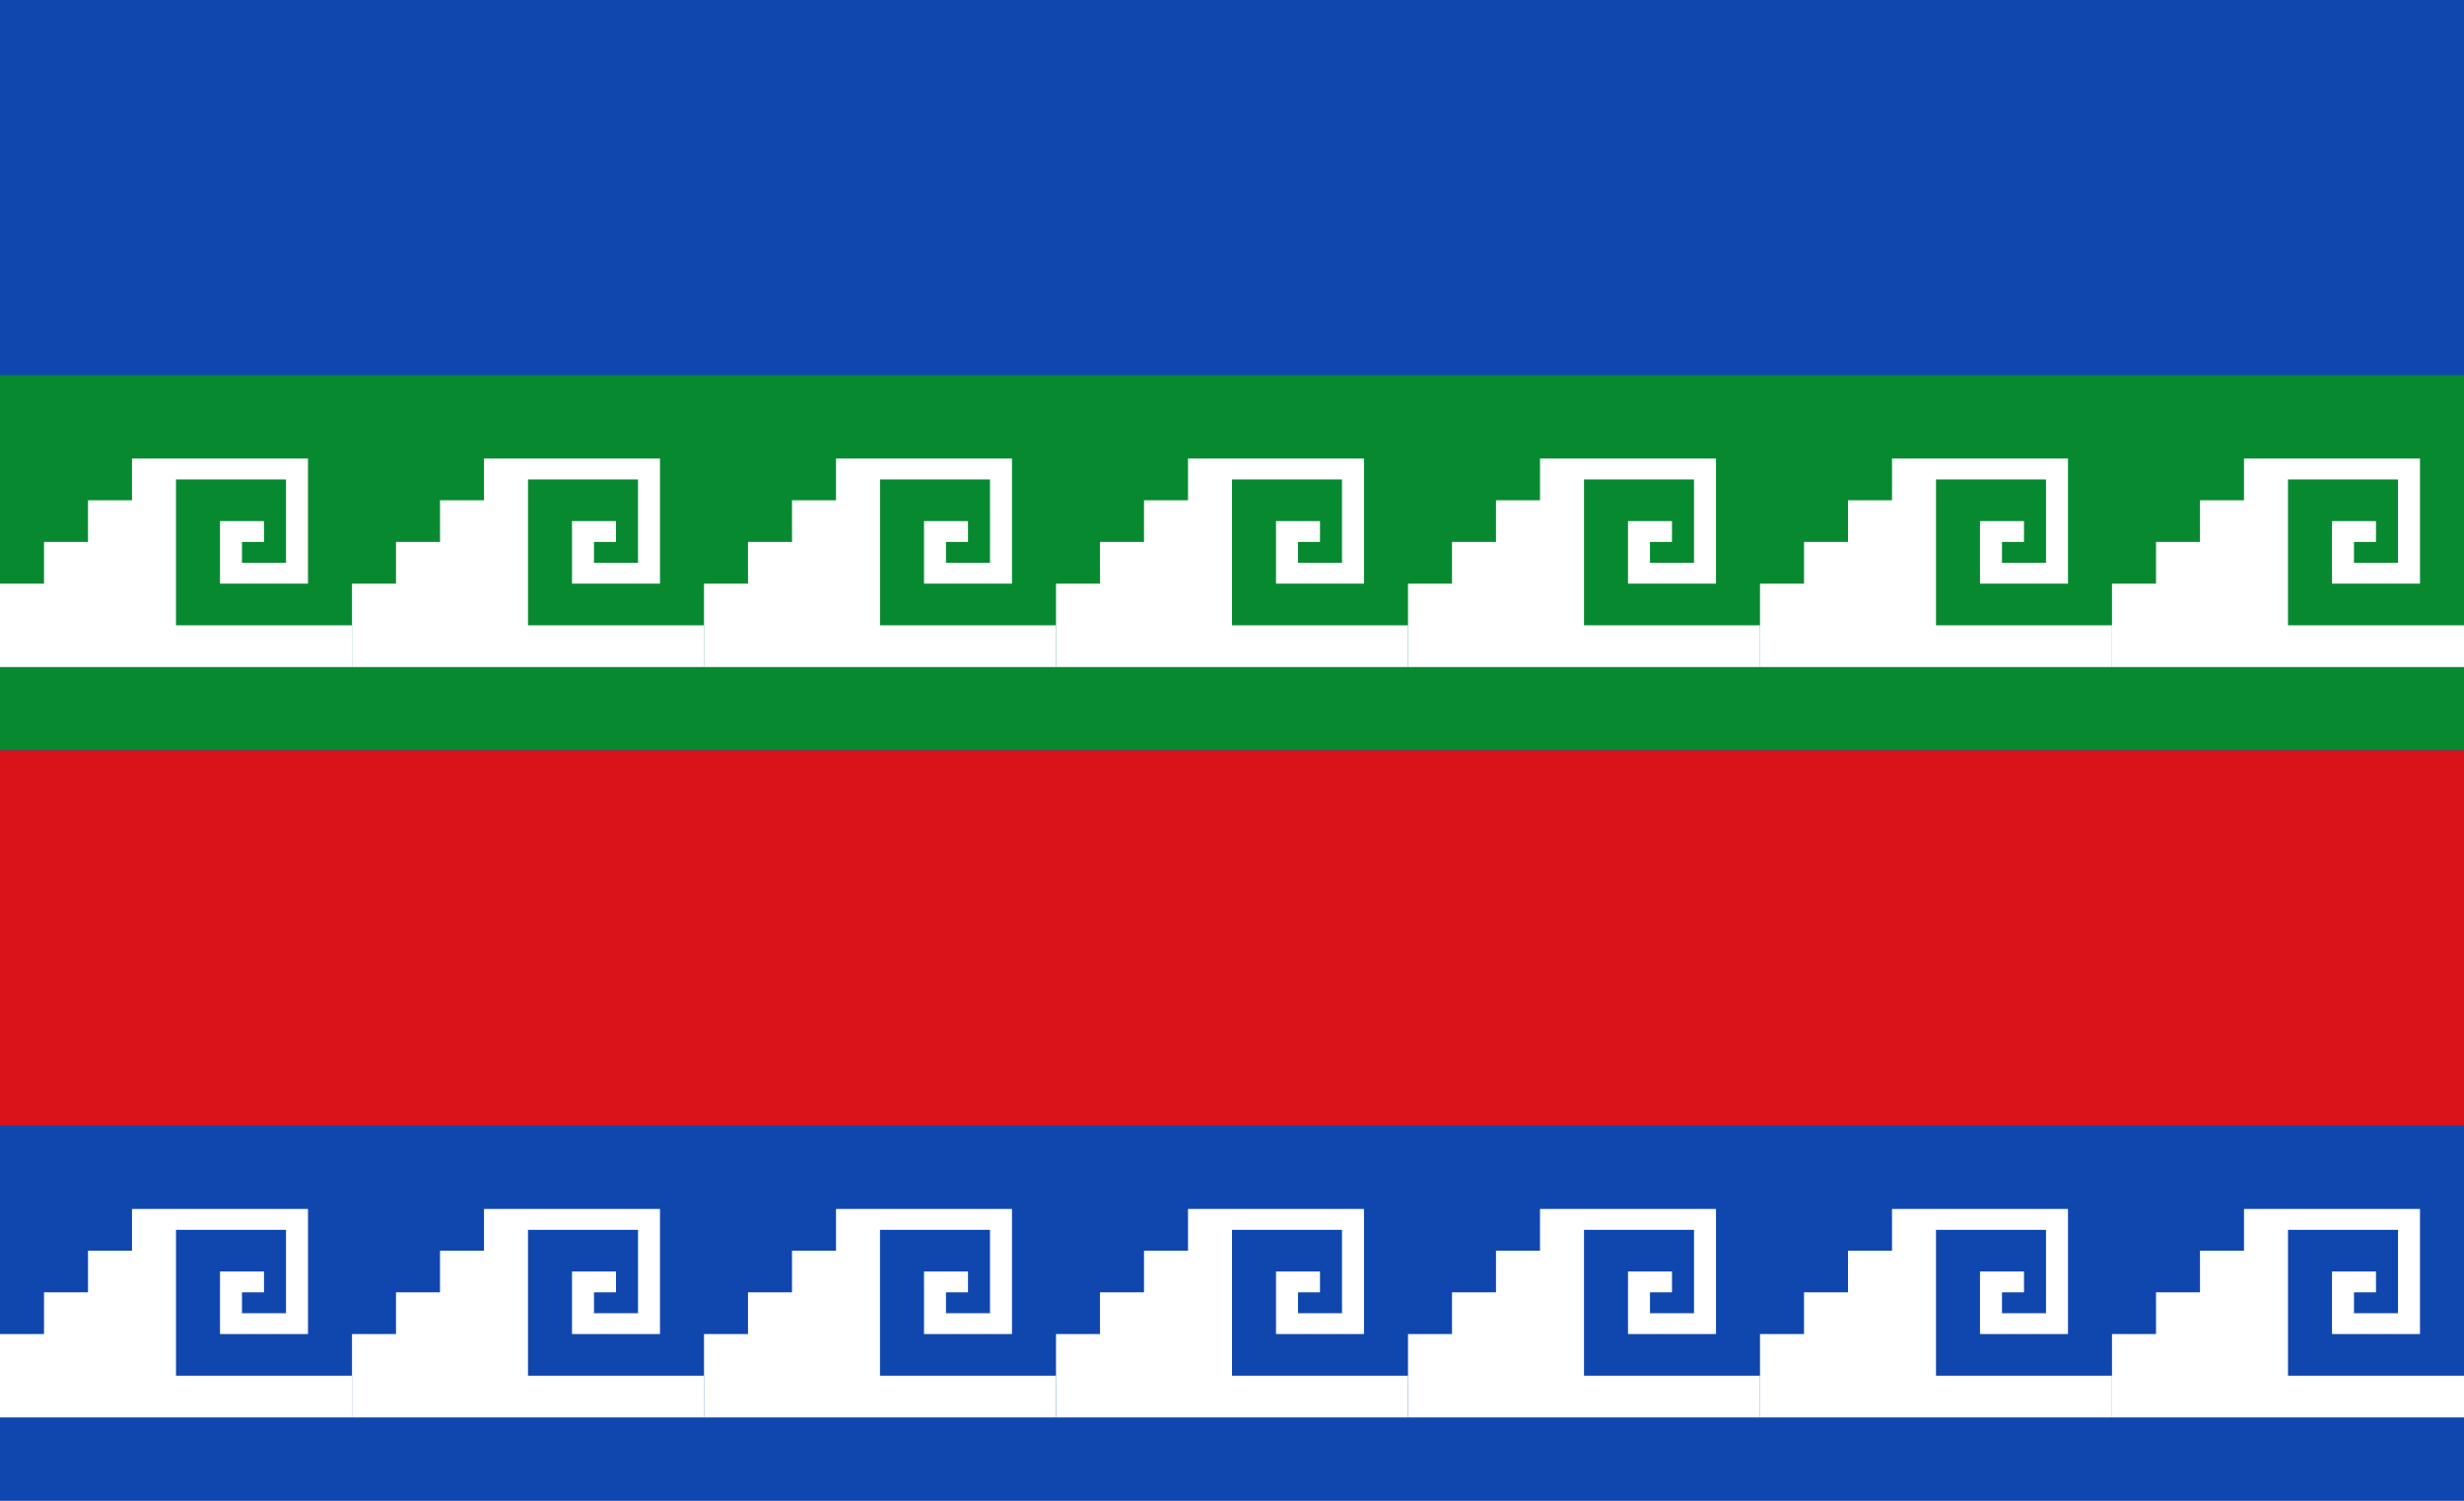
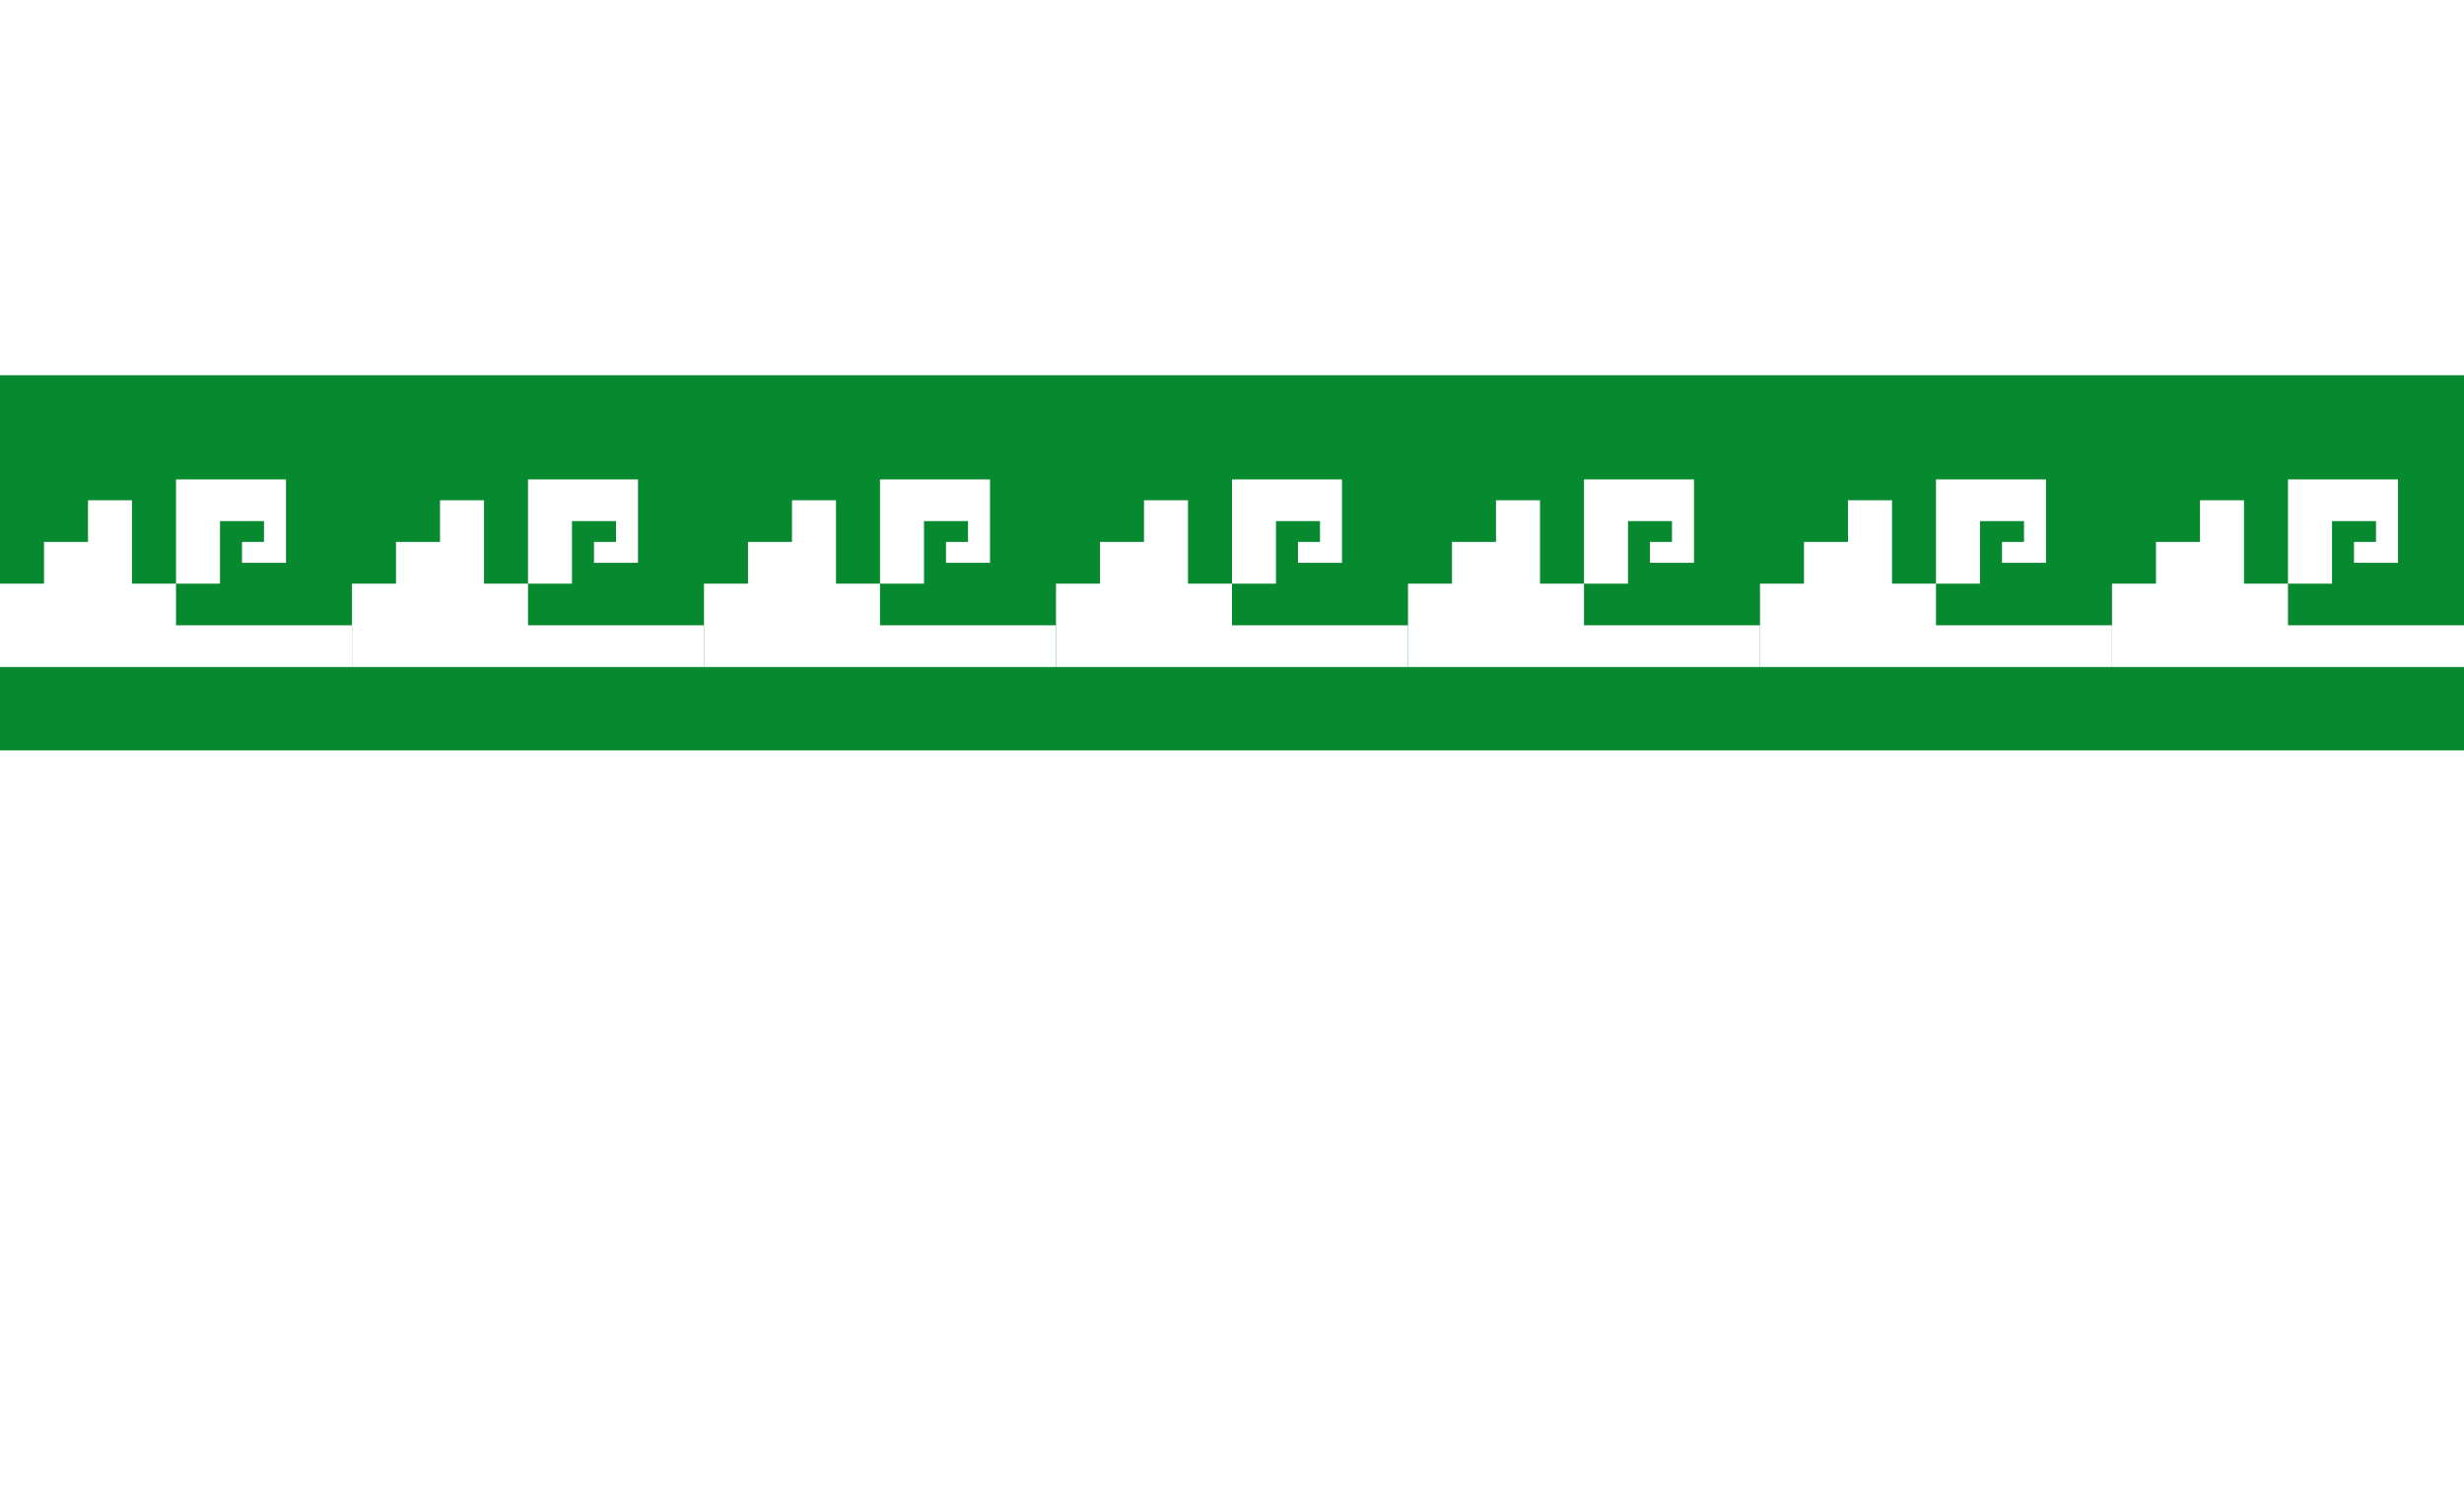
<svg xmlns="http://www.w3.org/2000/svg" xmlns:xlink="http://www.w3.org/1999/xlink" width="724" height="441" viewBox="0 0 7 4" version="1.0" preserveAspectRatio="none">
  <defs>
    <symbol id="s" viewBox="0 0 16 18" preserveAspectRatio="none">
-       <path fill="#fff" d="M0,14 V10 H2 V8 H4 V6 H6 V4 H14 V10 H10 V7 H12 V8 H11 V9 H13 V5 H8 V12 H17 V14 z" />
+       <path fill="#fff" d="M0,14 V10 H2 V8 H4 V6 H6 V4 V10 H10 V7 H12 V8 H11 V9 H13 V5 H8 V12 H17 V14 z" />
    </symbol>
  </defs>
-   <rect fill="#0F47AF" width="7" height="4" />
  <rect fill="#078930" width="7" height="1" y="1" />
  <g transform="translate(0,1)" id="r">
    <use xlink:href="#s" width="1" height="1" />
    <use xlink:href="#s" width="1" height="1" x="1" />
    <use xlink:href="#s" width="1" height="1" x="2" />
    <use xlink:href="#s" width="1" height="1" x="3" />
    <use xlink:href="#s" width="1" height="1" x="4" />
    <use xlink:href="#s" width="1" height="1" x="5" />
    <use xlink:href="#s" width="1" height="1" x="6" />
  </g>
-   <rect fill="#DA121A" width="7" height="1" y="2" />
  <use xlink:href="#r" transform="translate(0,2)" />
</svg>